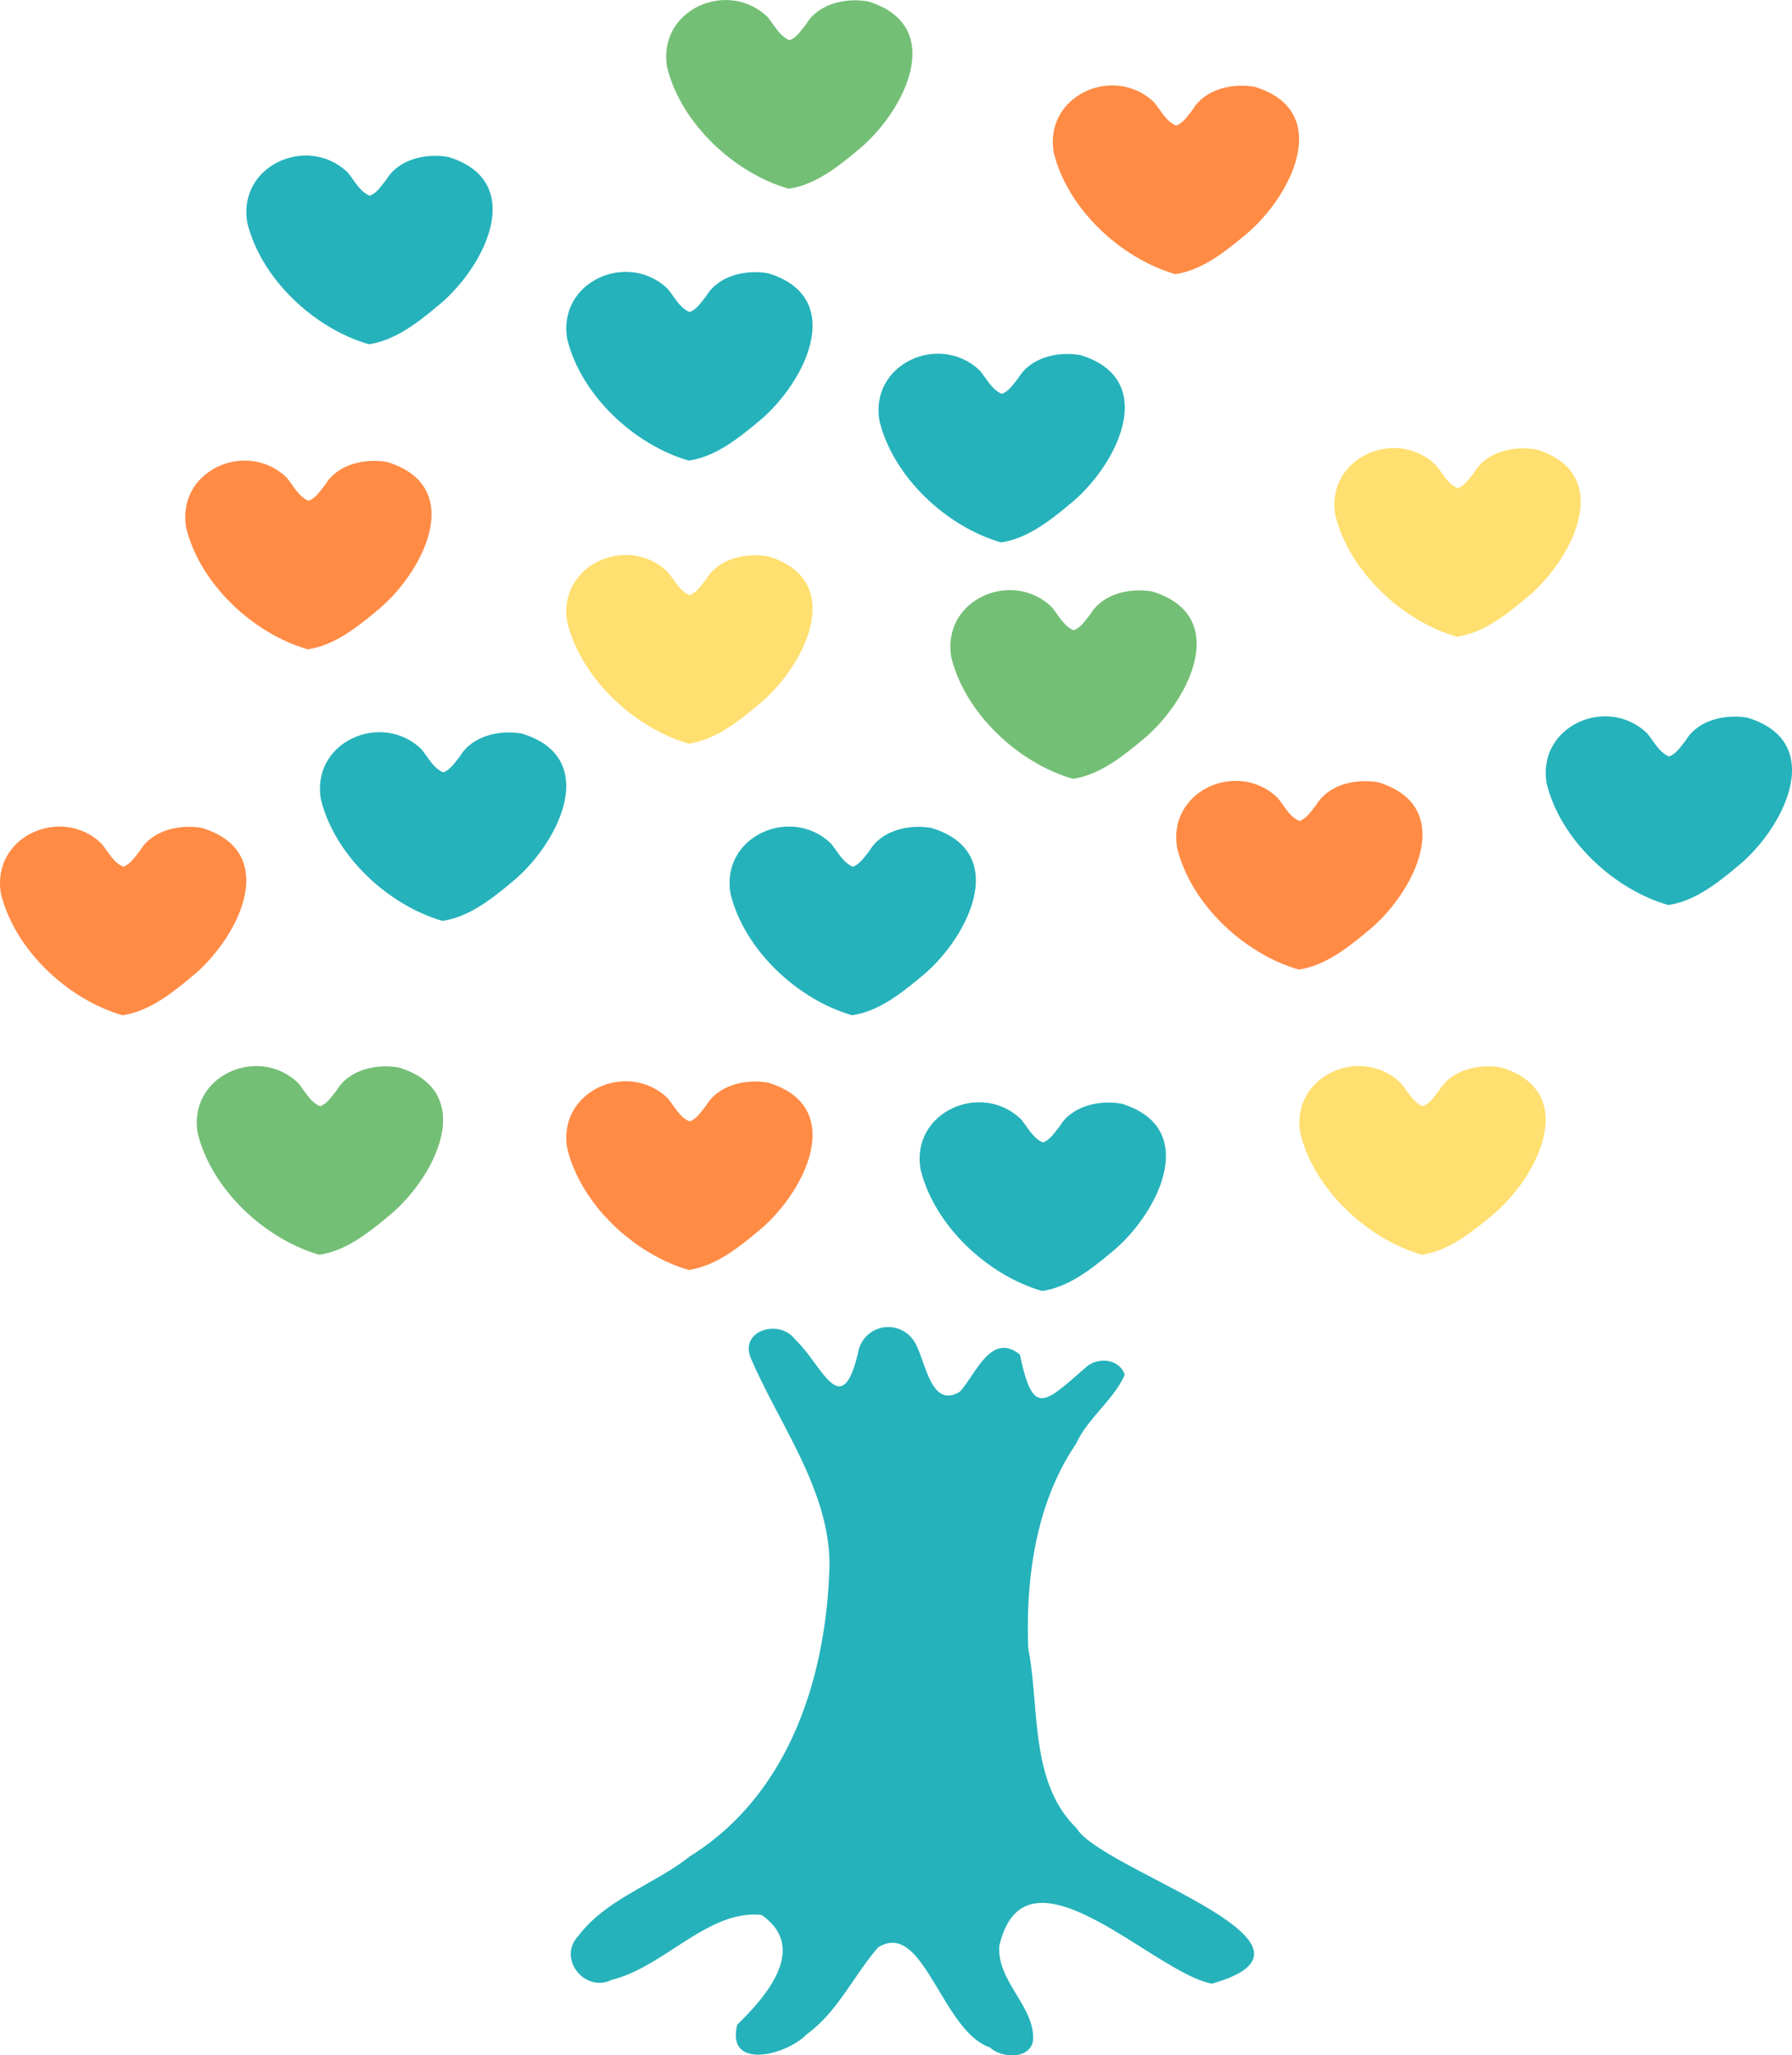
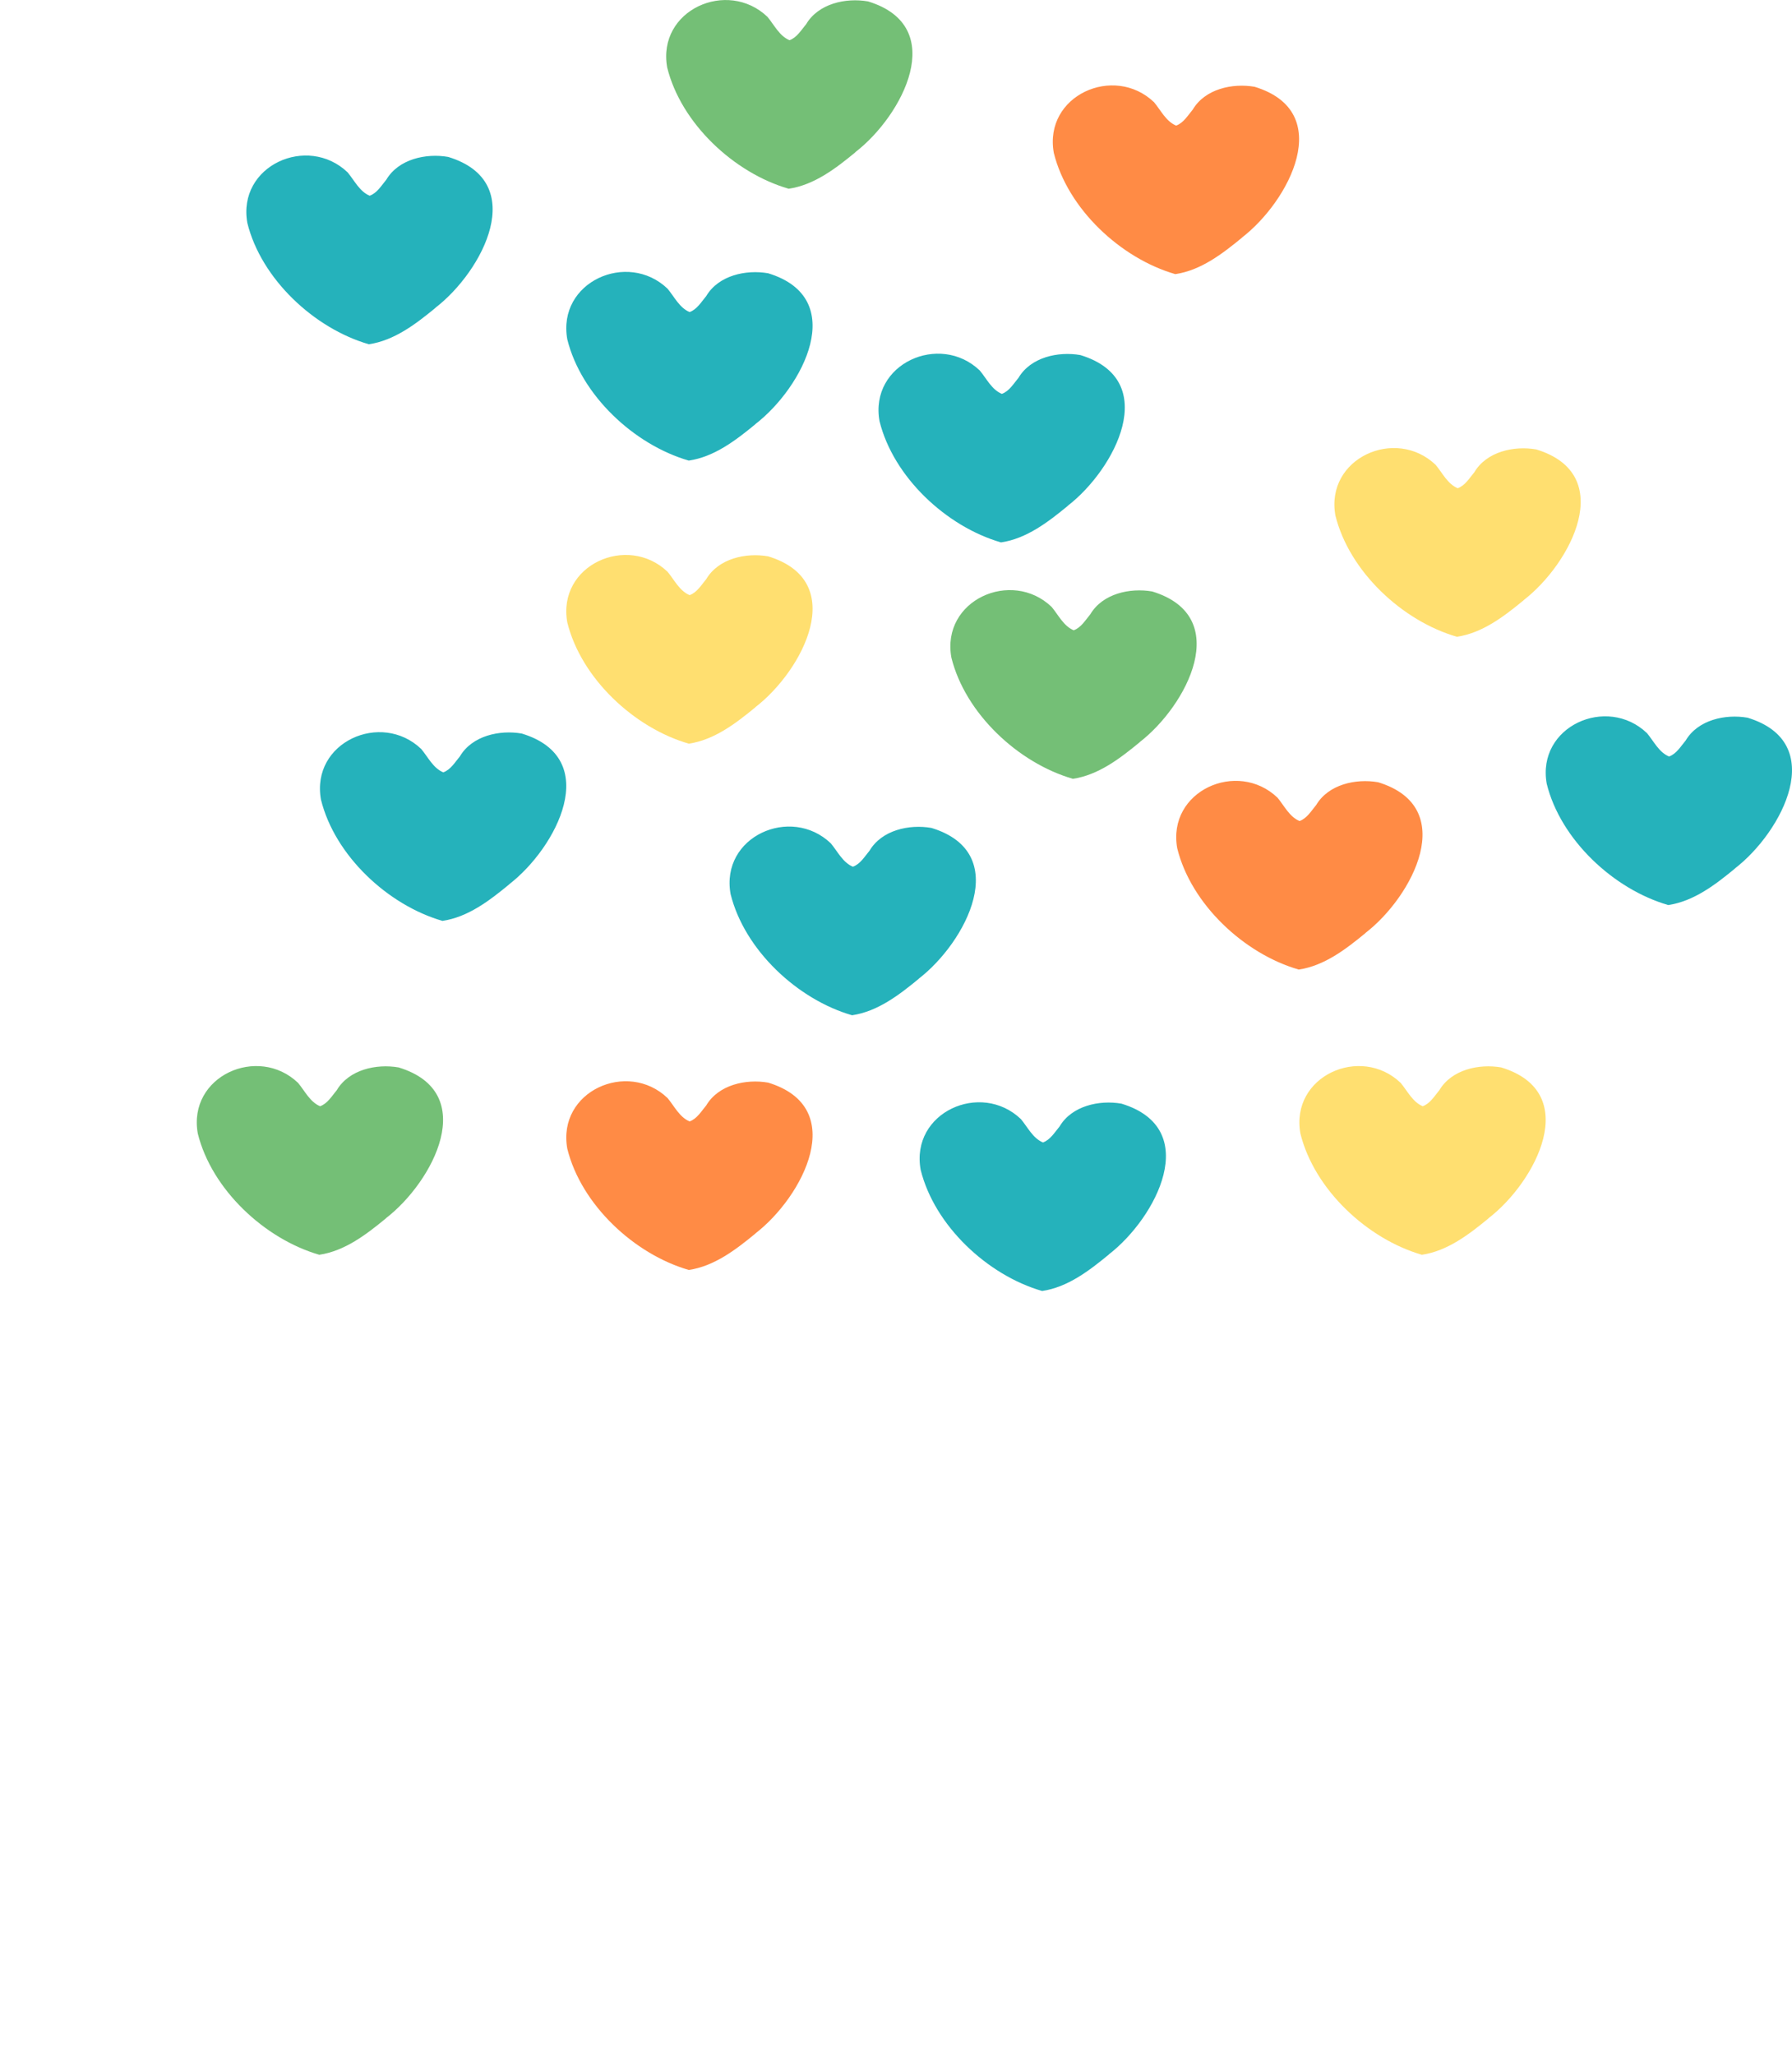
<svg xmlns="http://www.w3.org/2000/svg" width="190.417" height="218.329" viewBox="0 0 190.417 218.329">
  <g id="_レイヤー_1-2" transform="translate(-0.006 -0.01)">
    <path id="Path_1011" data-name="Path 1011" d="M215.758,237.756c5.016-3.867,10.029-13.369,1.347-16.016-2.373-.412-5.278.23-6.577,2.421-.511.61-.987,1.426-1.767,1.7h0c-1.07-.44-1.632-1.632-2.346-2.484-4.26-4.065-11.748-.717-10.651,5.385,1.47,5.94,7.1,11.2,12.909,12.878,2.722-.4,5.016-2.171,7.089-3.875Z" transform="translate(-118.127 -133.783)" fill="#25b2bb" />
    <path id="Path_1012" data-name="Path 1012" d="M266.728,311.676c5.016-3.867,10.029-13.369,1.347-16.016-2.373-.412-5.278.23-6.577,2.421-.511.61-.987,1.426-1.767,1.7h0c-1.07-.44-1.632-1.632-2.346-2.484-4.26-4.065-11.748-.717-10.651,5.385,1.47,5.94,7.1,11.2,12.909,12.878,2.722-.4,5.016-2.171,7.089-3.875Z" transform="translate(-148.901 -178.413)" fill="#25b2bb" />
    <path id="Path_1013" data-name="Path 1013" d="M274.969,174.366C279.985,170.5,285,161,276.316,158.35c-2.373-.412-5.278.23-6.577,2.421-.511.61-.987,1.426-1.767,1.7h0c-1.07-.44-1.632-1.632-2.346-2.484-4.259-4.065-11.748-.717-10.651,5.385,1.47,5.94,7.1,11.2,12.909,12.878,2.722-.4,5.016-2.171,7.089-3.875Z" transform="translate(-153.876 -95.51)" fill="#74bf76" />
    <path id="Path_1014" data-name="Path 1014" d="M86.169,57.866C91.185,54,96.2,44.5,87.516,41.85c-2.373-.412-5.278.23-6.577,2.421-.511.61-.987,1.426-1.767,1.7h0c-1.07-.44-1.632-1.632-2.346-2.484-4.26-4.065-11.748-.717-10.651,5.385,1.47,5.94,7.1,11.2,12.909,12.878,2.722-.4,5.016-2.171,7.089-3.875Z" transform="translate(-39.885 -25.171)" fill="#25b2bb" />
    <path id="Path_1015" data-name="Path 1015" d="M335.539,225.5c5.016-3.867,10.029-13.369,1.347-16.016-2.373-.412-5.278.23-6.577,2.421-.511.61-.987,1.426-1.767,1.7h0c-1.07-.44-1.633-1.632-2.346-2.484-4.26-4.065-11.748-.717-10.651,5.385,1.47,5.94,7.1,11.2,12.909,12.878,2.722-.4,5.016-2.171,7.089-3.875Z" transform="translate(-190.446 -126.381)" fill="#ff8b45" />
    <path id="Path_1016" data-name="Path 1016" d="M434.629,208.206c5.016-3.867,10.029-13.369,1.347-16.016-2.373-.412-5.278.23-6.577,2.421-.511.61-.987,1.426-1.767,1.7h0c-1.07-.44-1.632-1.632-2.346-2.484-4.259-4.065-11.748-.717-10.651,5.385,1.47,5.94,7.1,11.2,12.909,12.878,2.722-.4,5.016-2.171,7.089-3.875Z" transform="translate(-250.274 -115.941)" fill="#25b2bb" />
    <path id="Path_1017" data-name="Path 1017" d="M72.879,301.966c5.016-3.867,10.029-13.369,1.347-16.016-2.373-.412-5.278.23-6.577,2.421-.511.61-.987,1.426-1.767,1.7h0c-1.07-.44-1.632-1.632-2.346-2.484-4.259-4.065-11.748-.717-10.651,5.385,1.47,5.94,7.1,11.2,12.909,12.878,2.722-.4,5.016-2.171,7.089-3.875Z" transform="translate(-31.861 -172.551)" fill="#74bf76" />
    <path id="Path_1018" data-name="Path 1018" d="M171.969,306.036c5.016-3.867,10.029-13.369,1.347-16.016-2.373-.412-5.278.23-6.577,2.421-.511.61-.987,1.426-1.767,1.7h0c-1.07-.44-1.632-1.632-2.346-2.484-4.259-4.065-11.748-.717-10.651,5.385,1.47,5.94,7.1,11.2,12.909,12.878,2.722-.4,5.016-2.171,7.089-3.875Z" transform="translate(-91.688 -175.008)" fill="#ff8b45" />
    <path id="Path_1019" data-name="Path 1019" d="M368.569,301.966c5.016-3.867,10.029-13.369,1.347-16.016-2.373-.412-5.278.23-6.577,2.421-.511.61-.987,1.426-1.767,1.7h0c-1.07-.44-1.632-1.632-2.346-2.484-4.259-4.065-11.748-.717-10.651,5.385,1.47,5.94,7.1,11.2,12.909,12.878,2.722-.4,5.016-2.171,7.089-3.875Z" transform="translate(-210.389 -172.551)" fill="#ffdf70" />
    <path id="Path_1020" data-name="Path 1020" d="M377.958,136.286c5.016-3.867,10.029-13.369,1.347-16.016-2.373-.412-5.278.23-6.577,2.421-.511.61-.987,1.426-1.767,1.7h0c-1.07-.44-1.632-1.632-2.346-2.484-4.259-4.065-11.748-.717-10.651,5.385,1.47,5.94,7.1,11.2,12.909,12.878,2.722-.4,5.016-2.171,7.089-3.875Z" transform="translate(-216.058 -72.519)" fill="#ffdf70" />
    <path id="Path_1021" data-name="Path 1021" d="M171.969,89.056c5.016-3.867,10.029-13.369,1.347-16.016-2.373-.412-5.278.23-6.577,2.421-.511.61-.987,1.426-1.767,1.7h0c-1.07-.44-1.632-1.632-2.346-2.484-4.259-4.065-11.748-.717-10.651,5.385,1.47,5.94,7.1,11.2,12.909,12.878,2.722-.4,5.016-2.171,7.089-3.875Z" transform="translate(-91.688 -44.003)" fill="#25b2bb" />
    <path id="Path_1022" data-name="Path 1022" d="M105.909,212.456c5.016-3.867,10.029-13.369,1.347-16.016-2.373-.412-5.278.23-6.577,2.421-.511.61-.987,1.426-1.767,1.7h0c-1.07-.44-1.632-1.632-2.346-2.484-4.259-4.065-11.748-.717-10.651,5.385,1.47,5.94,7.1,11.2,12.909,12.878,2.722-.4,5.016-2.171,7.089-3.875Z" transform="translate(-51.803 -118.508)" fill="#25b2bb" />
    <path id="Path_1023" data-name="Path 1023" d="M302.439,39.066c5.016-3.867,10.029-13.369,1.347-16.016-2.373-.412-5.278.23-6.577,2.421-.511.61-.987,1.426-1.767,1.7h0c-1.07-.44-1.632-1.632-2.346-2.484-4.259-4.065-11.748-.717-10.651,5.385,1.47,5.94,7.1,11.2,12.909,12.878,2.722-.4,5.016-2.171,7.089-3.875Z" transform="translate(-170.462 -13.82)" fill="#ff8b45" />
-     <path id="Path_1024" data-name="Path 1024" d="M20.109,237.756c5.016-3.867,10.029-13.369,1.347-16.016-2.373-.412-5.278.23-6.577,2.421-.511.61-.987,1.426-1.767,1.7h0c-1.07-.44-1.632-1.632-2.346-2.484-4.259-4.065-11.748-.717-10.651,5.385,1.47,5.94,7.1,11.2,12.909,12.878,2.722-.4,5.016-2.171,7.089-3.875Z" transform="translate(0 -133.783)" fill="#ff8b45" />
-     <path id="Path_1025" data-name="Path 1025" d="M69.779,139.646c5.016-3.867,10.029-13.369,1.347-16.016-2.373-.412-5.278.23-6.577,2.421-.511.61-.987,1.426-1.767,1.7h0c-1.07-.44-1.632-1.632-2.346-2.484-4.259-4.065-11.748-.717-10.651,5.385,1.47,5.94,7.1,11.2,12.909,12.878,2.722-.4,5.016-2.171,7.089-3.875Z" transform="translate(-29.989 -74.547)" fill="#ff8b45" />
    <path id="Path_1026" data-name="Path 1026" d="M171.969,164.946c5.016-3.867,10.029-13.369,1.347-16.016-2.373-.412-5.278.23-6.577,2.421-.511.61-.987,1.426-1.767,1.7h0c-1.07-.44-1.632-1.632-2.346-2.484-4.259-4.065-11.748-.717-10.651,5.385,1.47,5.94,7.1,11.2,12.909,12.878,2.722-.4,5.016-2.171,7.089-3.875Z" transform="translate(-91.688 -89.823)" fill="#ffdf70" />
    <path id="Path_1027" data-name="Path 1027" d="M198.748,16.176C203.765,12.309,208.777,2.807,200.1.16c-2.373-.412-5.278.23-6.577,2.421-.511.61-.987,1.426-1.767,1.7h0c-1.07-.44-1.632-1.632-2.346-2.484-4.26-4.065-11.748-.717-10.651,5.385,1.47,5.94,7.1,11.2,12.909,12.878,2.722-.4,5.016-2.171,7.089-3.875Z" transform="translate(-107.857 0)" fill="#74bf76" />
    <path id="Path_1028" data-name="Path 1028" d="M255.7,110.986c5.016-3.867,10.029-13.369,1.347-16.016-2.373-.412-5.278.23-6.577,2.421-.511.61-.987,1.426-1.767,1.7h0c-1.07-.44-1.632-1.632-2.346-2.484-4.259-4.065-11.748-.717-10.651,5.385,1.47,5.94,7.1,11.2,12.909,12.878,2.722-.4,5.016-2.171,7.089-3.875Z" transform="translate(-142.242 -57.243)" fill="#25b2bb" />
-     <path id="Path_1029" data-name="Path 1029" d="M198.6,421.527c-.246,3.725,3.717,6.363,3.6,9.9-.2,2.152-3.332,2.045-4.58.86-5.171-1.747-7.069-13.678-11.907-10.619-2.623,3.027-4.3,6.871-7.608,9.244-2.108,2.2-8.571,3.843-7.346-1.046,3.051-2.98,7.608-8.17,2.576-11.657-5.67-.594-10.377,5.555-15.913,6.89-2.853,1.426-5.8-2.251-3.574-4.632,2.98-3.974,8.111-5.488,11.887-8.491,10.615-6.609,14.534-19.17,14.827-31.033-.048-7.9-5.3-14.776-8.321-21.781-1.371-3.051,3-4.335,4.676-2.068,2.865,2.675,4.89,8.887,6.68,1.387a3.244,3.244,0,0,1,5.773-1.458c1.359,1.585,1.724,7.631,5.044,5.6,1.692-1.839,3.32-6.411,6.379-3.935,1.395,6.673,2.548,5.206,6.966,1.391,1.248-1.181,3.59-.979,4.172.741-1.133,2.639-3.927,4.6-5.179,7.35-4.259,6.253-5.365,14.292-5.072,21.725,1.228,6.32.119,14.209,5.123,19.09,2.7,4.541,29.21,12.3,14.4,16.519-6.118-1.054-19.855-15.869-22.609-3.974Z" transform="translate(-92.41 -214.783)" fill="#25b2bb" />
  </g>
</svg>